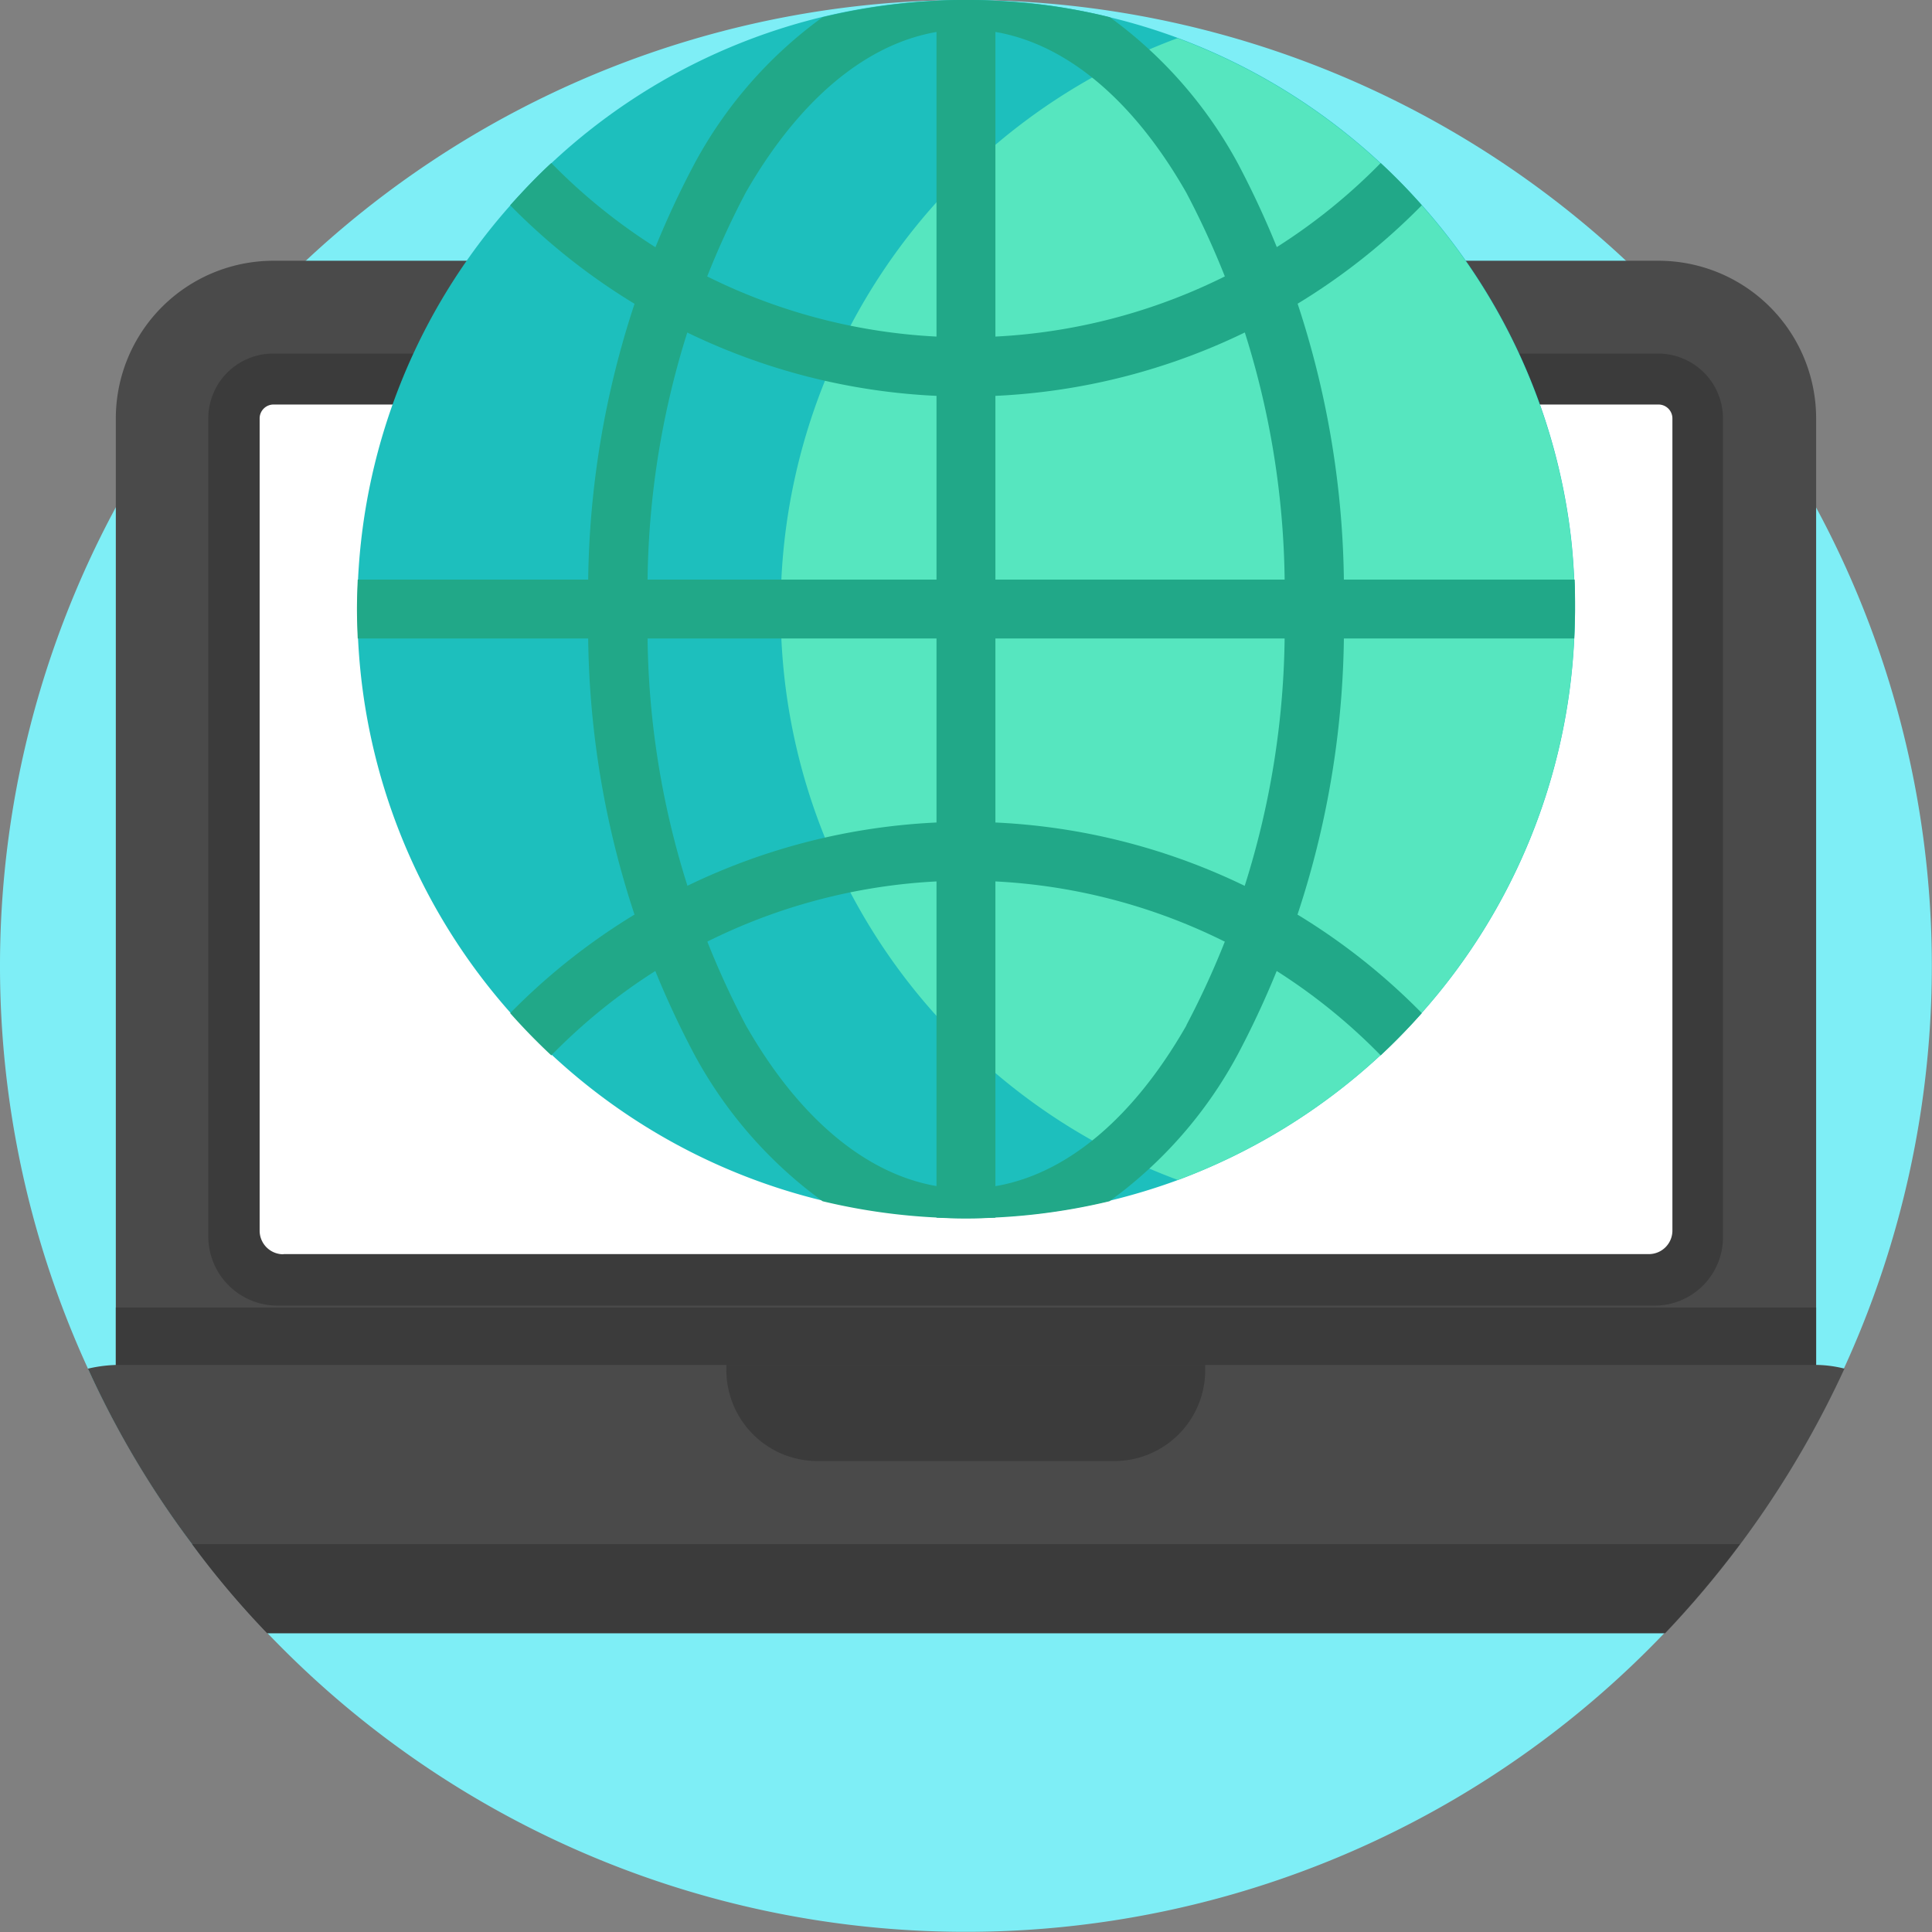
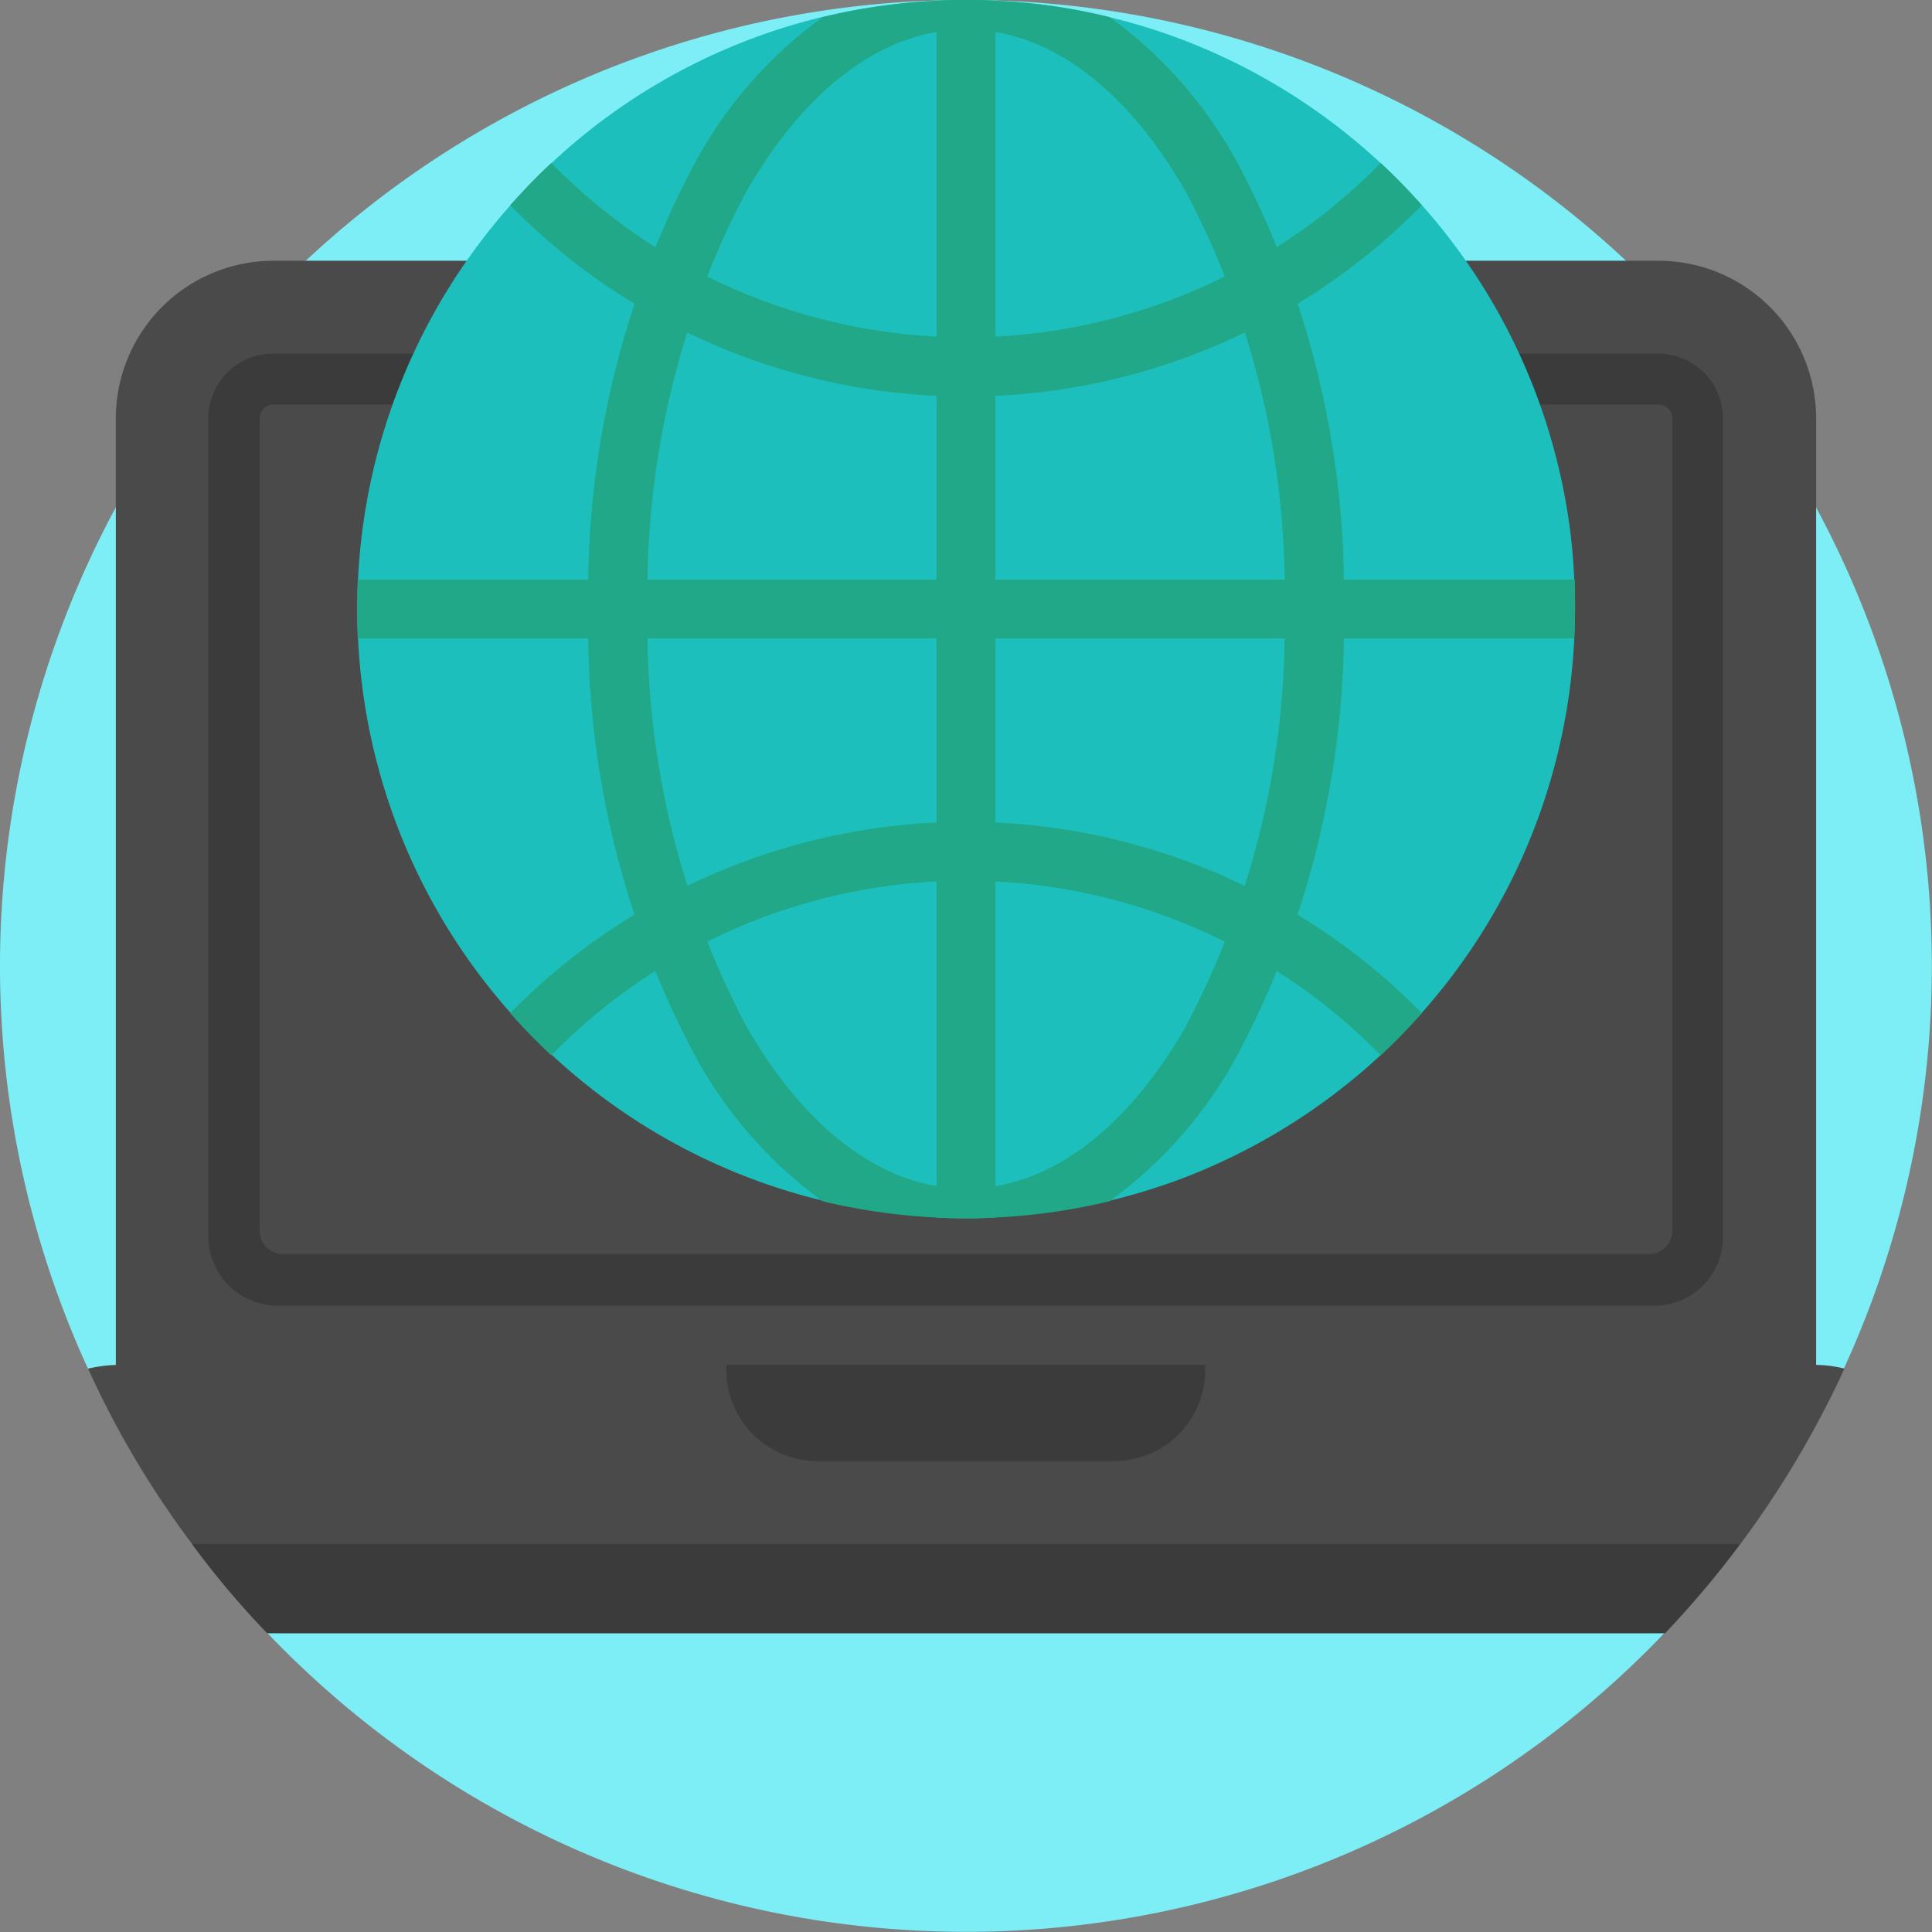
<svg xmlns="http://www.w3.org/2000/svg" width="45.004" height="45.004" viewBox="0 0 45.004 45.004">
  <rect x="0" y="0" width="45.004" height="45.004" fill="#808080" stroke="none" />
  <path d="M45 22.5A22.5 22.5 0 1122.5 0 22.5 22.5 0 0145 22.5z" fill="#7eeef6" />
  <path d="M42.305 9.748v22.819H2.698V9.748a3.673 3.673 0 013.674-3.674h32.259a3.673 3.673 0 013.674 3.674z" fill="#4a4a4a" />
-   <path d="M39.55 9.748v20.067H5.45V9.748a.913.913 0 01.914-.914h32.259a.917.917 0 01.927.914z" fill="#fff" />
-   <path d="M2.698 30.457h39.607v1.8H2.698z" fill="#3b3b3b" />
  <path d="M42.965 31.881a22.672 22.672 0 01-4.175 6.162H6.223a20.784 20.784 0 01-1.749-2.074 21.978 21.978 0 01-2.426-4.087 3.234 3.234 0 01.721-.088h39.479a2.839 2.839 0 01.717.087z" fill="#4a4a4a" />
  <path d="M38.535 30.413H6.469a1.613 1.613 0 01-1.617-1.617V9.748a1.512 1.512 0 011.512-1.512h32.259a1.512 1.512 0 011.512 1.512v19.048a1.593 1.593 0 01-1.6 1.617zm-31.933-1.2h31.81a.548.548 0 00.545-.545V9.748a.324.324 0 00-.325-.325H6.373a.324.324 0 00-.325.325v18.924a.55.55 0 00.553.545zm19.345 4.821h-6.9a2.123 2.123 0 01-2.127-2.127v-.114h11.154v.114a2.118 2.118 0 01-2.127 2.127zm14.583 1.934a23.213 23.213 0 01-1.749 2.074H6.223a20.789 20.789 0 01-1.749-2.074z" fill="#3b3b3b" />
  <path d="M36.689 14.187c0 .229-.009.457-.018.686a14.126 14.126 0 01-3.551 8.72 14.38 14.38 0 01-.958.984 14.26 14.26 0 01-4.72 2.909 14.417 14.417 0 01-1.591.483 13.9 13.9 0 01-2.655.378c-.229.009-.457.018-.686.018s-.457-.009-.686-.018a14.635 14.635 0 01-2.655-.378 14.151 14.151 0 01-6.311-3.393 17.262 17.262 0 01-.967-.984 14.147 14.147 0 01-3.551-8.72c-.009-.229-.018-.457-.018-.686s.009-.457.018-.686a14.147 14.147 0 013.551-8.72c.308-.343.624-.677.958-.984a14.075 14.075 0 018.966-3.78c.229-.009.457-.018.686-.018s.457.009.686.018.448.026.668.044a13.583 13.583 0 011.987.34 13.864 13.864 0 011.591.483 14.259 14.259 0 014.72 2.909c.334.316.659.642.967.984a14.119 14.119 0 013.463 7.647c.044.352.07.712.088 1.072.018.235.018.463.018.692z" fill="#1dbfbd" />
-   <path d="M36.686 14.188c0 .229-.009.457-.018.686a14.126 14.126 0 01-3.551 8.72 14.38 14.38 0 01-.958.984 14.259 14.259 0 01-4.72 2.909 14.117 14.117 0 01-4.72-2.909 17.262 17.262 0 01-.967-.984 14.1 14.1 0 01-3.551-8.72c-.009-.229-.018-.457-.018-.686s.009-.457.018-.686a14.147 14.147 0 013.551-8.72c.308-.343.624-.677.958-.984A14.117 14.117 0 0127.43.889a14.26 14.26 0 014.72 2.909c.334.316.659.642.967.984a14.119 14.119 0 013.463 7.647c.044.352.07.712.088 1.072.018.229.018.457.018.687z" fill="#56e6bf" />
  <g fill="#21a888">
    <path d="M33.12 23.6a14.38 14.38 0 01-.958.984 13.5 13.5 0 00-19.32 0 14.556 14.556 0 01-.958-.984 14.878 14.878 0 0121.236 0zm0-18.819a14.878 14.878 0 01-21.236 0c.308-.343.624-.677.958-.984a13.52 13.52 0 0019.32 0 12.655 12.655 0 01.958.984zm3.569 9.406c0 .229-.009.457-.018.686H8.333c-.009-.229-.018-.457-.018-.686s.009-.457.018-.686H36.68c.009.229.009.457.009.686z" />
    <path d="M23.187.018v28.347c-.229.009-.457.018-.686.018s-.457-.009-.686-.018V.018c.229-.009.457-.018.686-.018s.458.009.686.018z" />
    <path d="M28.839 3.815A10.228 10.228 0 0025.851.4a13.386 13.386 0 00-1.986-.334A15.39 15.39 0 0022.503 0a14.417 14.417 0 00-3.34.4 10.133 10.133 0 00-2.989 3.419 21.241 21.241 0 00-2.47 10.372 21.217 21.217 0 002.47 10.372 10.228 10.228 0 002.989 3.419 14.3 14.3 0 006.68 0 10.132 10.132 0 002.989-3.419 21.265 21.265 0 002.47-10.372 21.337 21.337 0 00-2.463-10.376zm-1.2 20.067c-1.406 2.461-3.226 3.806-5.133 3.806s-3.736-1.354-5.133-3.806a19.837 19.837 0 01-2.285-9.7 19.861 19.861 0 012.285-9.7c1.402-2.443 3.221-3.796 5.13-3.796s3.736 1.354 5.133 3.806a19.836 19.836 0 012.285 9.7 19.836 19.836 0 01-2.286 9.69z" />
  </g>
</svg>